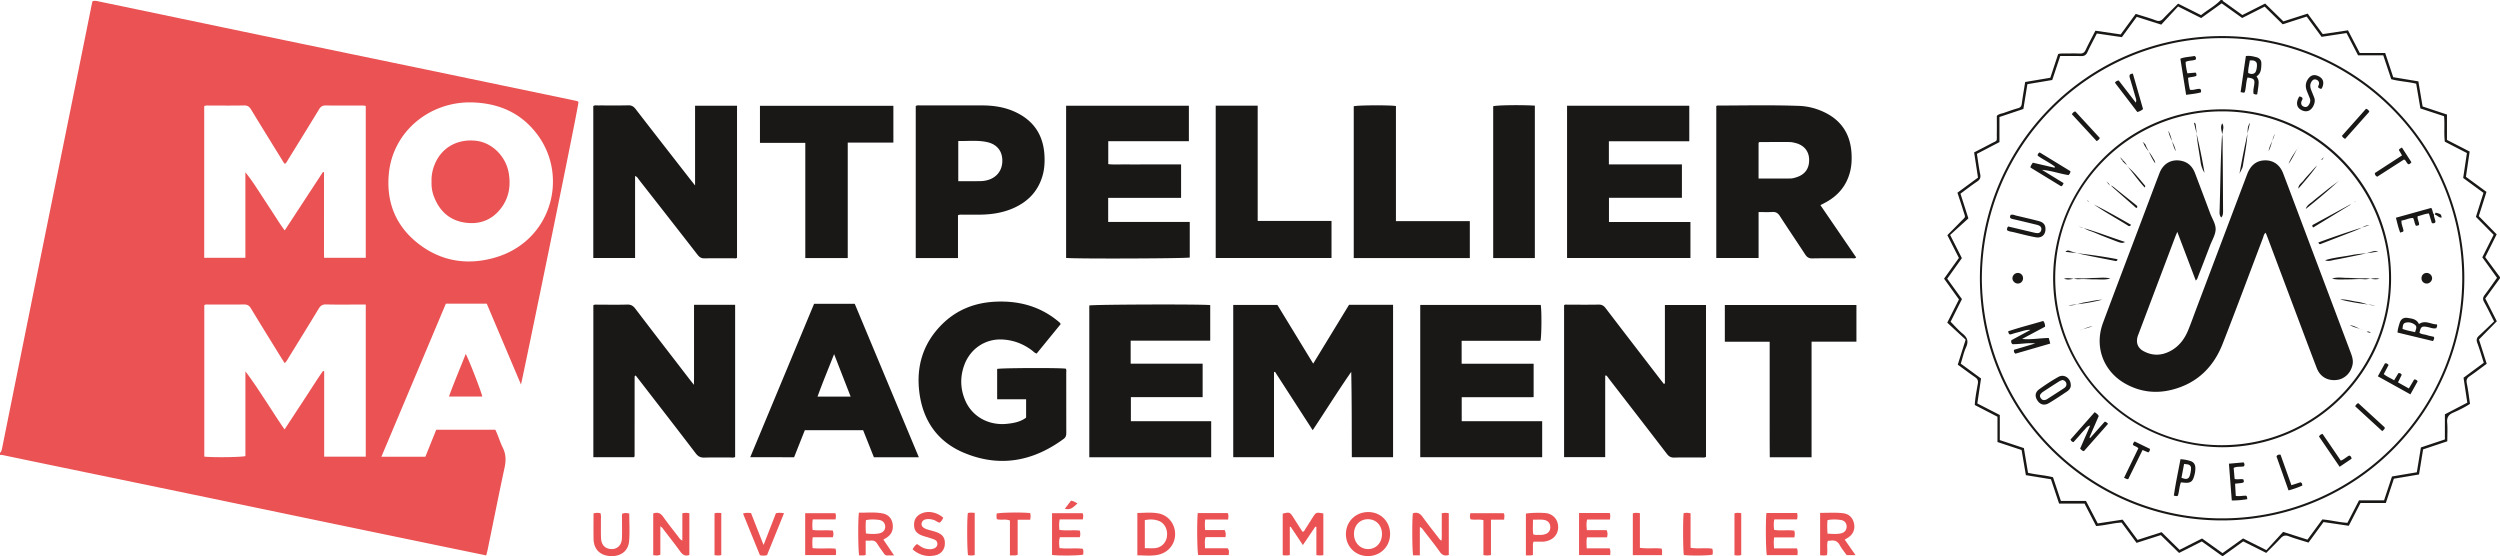
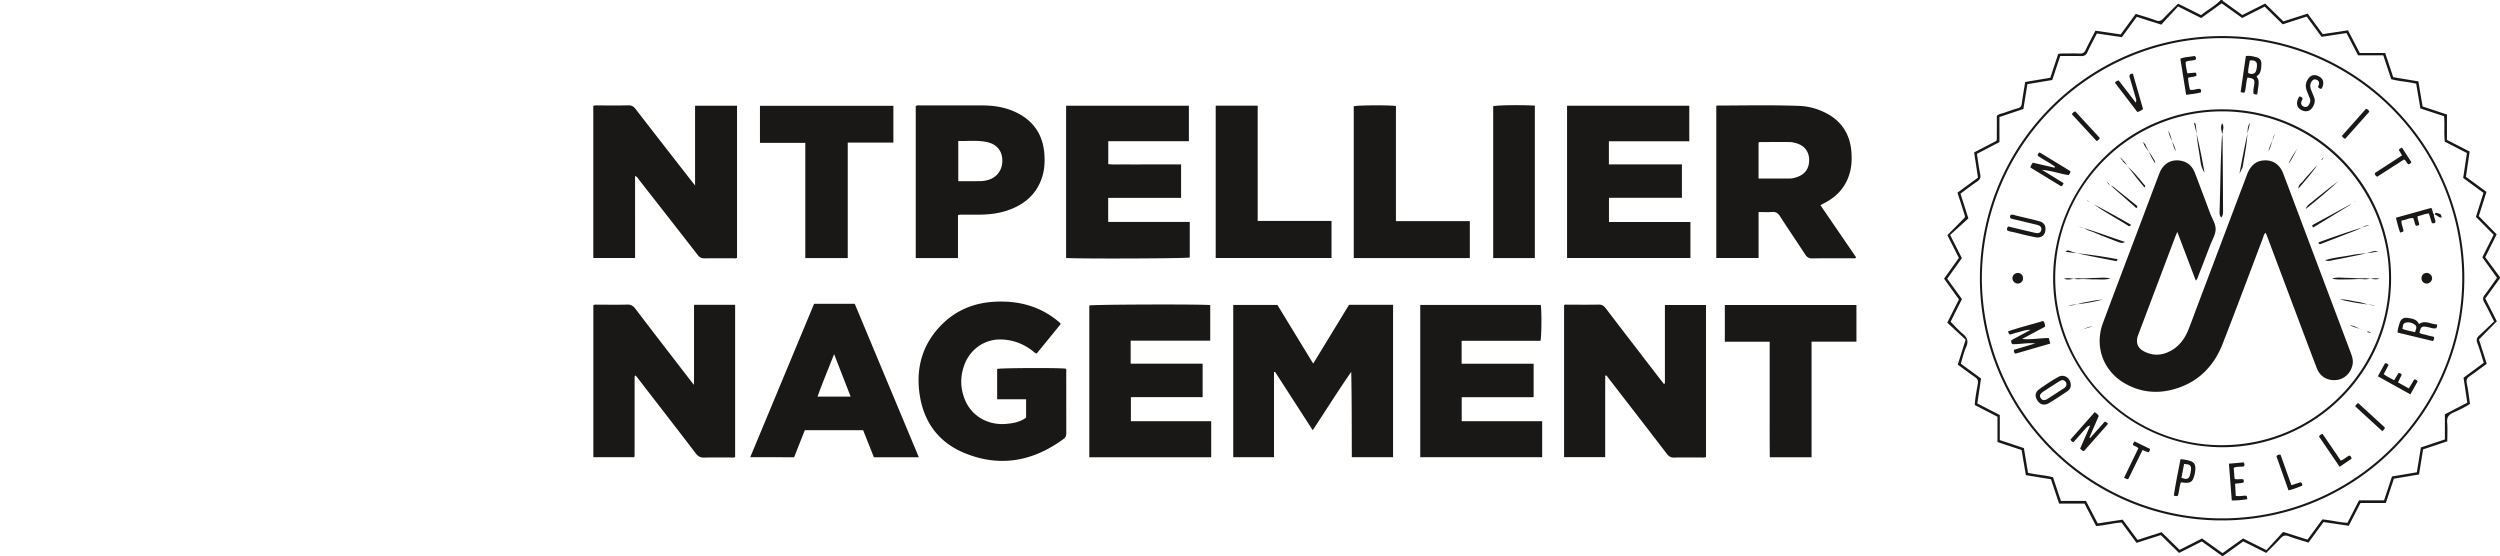
<svg xmlns="http://www.w3.org/2000/svg" width="1078.578" height="240" viewBox="0 0 1078.578 240">
-   <path d="M208.063 171.068c-.273-1.735-5.571-15.458-7.127-18.38-2.476 6.315-5.016 12.23-7.24 18.38h14.367zm174.631 60.777c2.045-1.39 2.764-3.387 2.422-5.745-.352-2.43-1.833-4.07-4.196-4.56-3.432-.714-6.921-.285-10.339-.357-.473 2.767-.376 16.753.108 18.44.853-.07 1.748.164 2.799-.22v-6.16c.946 0 1.557.063 2.15-.013 1.372-.176 2.257.36 2.96 1.553.807 1.37 1.828 2.612 2.705 3.943.416.632.896.966 1.676.917.801-.05 1.609-.011 2.763-.011l-4.615-6.823c.677-.414 1.135-.67 1.567-.964zm-9.09-1.692c-.17-2.03-.178-3.832-.008-5.757 1.919-.39 3.804-.322 5.654-.083 1.672.216 2.662 1.461 2.658 2.934-.005 1.468-.973 2.58-2.696 2.897-1.791.329-3.6.268-5.609.01zm30.826-.417c-1.118-.458-2.316-.72-3.48-1.062-.801-.236-1.61-.447-2.326-.903-.691-.441-1.13-1.04-1.009-1.89.13-.911.672-1.534 1.561-1.763 1.288-.332 2.547-.164 3.807.255.86.287 1.51 1.032 2.508 1.11.627-.633 1.183-1.308 1.44-2.143-2.622-2.322-6.337-3.08-9.202-1.881-2.064.863-3.301 2.367-3.36 4.698-.06 2.387.802 3.78 3.122 4.765.971.413 2.02.643 3.03.97.864.28 1.74.533 2.577.881.828.345 1.36.97 1.313 1.938-.05 1.059-.716 1.674-1.63 1.975-1.26.414-2.528.278-3.805-.092-1.274-.369-2.256-1.226-3.383-1.883-.756.592-1.34 1.256-1.855 2.309 2.972 2.552 6.234 3.367 9.874 2.545 2.347-.53 3.87-2.39 4.017-4.66.17-2.61-.743-4.162-3.2-5.169zm13.139-8.369c-.431 2.525-.352 16.517.099 18.187.943.08 1.9.223 2.853-.12v-18.162c-1.085-.072-2.03-.231-2.952.095zm-149.057.203c-.281.71-.145 1.477-.15 2.223-.02 2.813.07 5.63-.035 8.439-.117 3.18-2.299 5.028-5.22 4.595-2.296-.34-3.689-1.956-3.803-4.68-.105-2.504-.017-5.017-.054-7.525-.016-1.045.175-2.113-.203-3.231-.92-.143-1.799-.255-2.975.13 0 3.743-.06 7.383.015 11.02.09 4.387 2.721 7.06 7.087 7.36 4.473.306 7.854-2.057 8.236-6.356.354-3.978.075-8.012.075-11.992-1.528-.29-1.528-.29-2.973.017zm25.876-.116v11.77c-1.018-.462-1.355-1.157-1.79-1.723-2.178-2.83-4.413-5.62-6.471-8.536-1.135-1.608-2.41-2.134-4.301-1.43v17.97c1.074.137 2.017.32 3.07-.207v-12.235c.9.52 1.24 1.21 1.679 1.78 2.322 3.006 4.676 5.99 6.897 9.07 1.002 1.39 2.064 2.177 3.941 1.524V221.44c-1.04-.25-1.92-.237-3.025.015zM186.821 30.636c-24.528-5.097-49.062-10.163-73.588-15.27C89.673 10.46 66.12 5.518 42.563.603c-.867-.181-1.762-.4-2.668-.058-.09.377-.17.664-.228.955-2.3 11.39-4.593 22.781-6.898 34.17-5.274 26.052-10.562 52.101-15.828 78.155-5.355 26.5-10.692 53.005-16.028 79.509-.152.755-.285 1.495-.913 2.024v.913c.693-.072 1.352.098 2.025.24 8.322 1.743 16.646 3.474 24.972 5.198 18.734 3.877 37.472 7.738 56.203 11.626 17.914 3.718 35.82 7.47 53.733 11.194 18.136 3.77 36.274 7.528 54.412 11.287 6.09 1.262 12.182 2.511 18.42 3.797.222-.869.457-1.658.622-2.461 2.428-11.829 4.774-23.675 7.316-35.479.653-3.032.59-5.762-.803-8.566-1.24-2.495-1.96-5.232-3.21-7.708h-25.484l-4.686 11.656h-18.98l27.816-66.035h17.645c4.875 11.509 9.74 22.995 14.77 34.866.83-3.193 24.973-120.417 24.803-121.91-.39-.39-.926-.456-1.44-.563-20.437-4.262-40.873-8.529-61.313-12.777zM157.8 197.024H139.86v-36.82l-.489-.192c-2.823 4.043-5.429 8.237-8.14 12.357-2.749 4.18-5.487 8.368-8.465 12.91-3.004-4.335-5.642-8.542-8.363-12.691-2.728-4.161-5.447-8.329-8.528-12.369v36.549c-1.756.506-13.847.65-17.736.238v-65.308c.6-.503 1.313-.298 1.97-.3 5.02-.019 10.039.046 15.056-.046 1.473-.027 2.32.414 3.094 1.699 4.198 6.965 8.499 13.867 12.768 20.79.552.896 1.123 1.78 1.773 2.808.864-.68 1.214-1.52 1.667-2.254 4.353-7.05 8.71-14.096 13.002-21.181.78-1.287 1.604-1.915 3.225-1.873 4.939.128 9.884.046 14.827.046h2.278v65.637zm.003-85.812H139.83c-.086-3.028-.03-6.116-.04-9.2-.01-3.118-.002-6.236-.002-9.354V74.32l-.46-.116-16.492 25.206c-2.152-2.85-3.833-5.695-5.648-8.443-1.843-2.792-3.661-5.599-5.49-8.4-1.811-2.775-3.622-5.552-5.836-8.221v36.889H88.104V45.822c.745-.439 1.443-.285 2.107-.287 5.02-.014 10.04.058 15.057-.047 1.517-.031 2.31.52 3.067 1.77 4.411 7.28 8.907 14.51 13.376 21.757.354.575.638 1.207 1.253 1.699.735-.633 1.1-1.47 1.565-2.22 4.398-7.112 8.811-14.215 13.14-21.368.722-1.192 1.511-1.648 2.894-1.628 5.094.075 10.19.026 15.285.034.6.001 1.214-.09 1.955.23v65.45zm55.247.064c-11.554 3.185-22.563 1.46-32.199-5.872-10.041-7.64-14.305-18.09-13.08-30.6 1.777-18.146 17.601-30.916 35.48-30.632 11.768.223 21.67 4.474 28.744 14.089 13.486 18.33 5.727 46.215-18.945 53.015zm95.218 110.209v18.008c1.022.196 1.955.224 2.917-.016V221.33c-1.027-.033-1.91-.212-2.917.155zm42.31 15c-.126-1.677-.175-3.083.045-4.688h8.67c.377-1.019.328-1.825.031-2.867-2.95-.362-5.831.117-8.745-.298-.127-1.541-.196-2.937.082-4.558h9.826c.135-1.048.297-1.858-.122-2.664h-12.987v18.06h13.221c.094-.983.265-1.808-.194-2.781-3.212-.232-6.532.13-9.826-.204zm-15.818-15.06l-5.337 13.71-5.403-13.775c-1.226-.11-2.197-.237-3.464.209l7.298 17.96c1.117.232 2.01.26 3.068-.03l7.32-18.058c-1.316-.254-2.35-.256-3.482-.015zm122.371 15.027c-.206-1.57-.347-3.033.139-4.684h8.582c.292-1.012.273-1.827.022-2.846-2.972-.36-5.854.146-8.815-.31-.103-1.505-.216-2.9.134-4.532h9.983c.161-1.053.313-1.858-.117-2.662h-13.177v18.007c3.068.4 11.856.29 13.44-.152.047-.81.255-1.636-.206-2.52-3.262-.394-6.6.137-9.985-.3zm272.229-.129v-14.855c-1.158-.283-2.09-.302-2.988-.035-.355 2.905-.272 16.308.091 18.022 3.074.366 10.79.262 12.406-.17.07-.82.218-1.645-.152-2.56-3.004-.486-6.117.162-9.357-.402zm-12.523.352c-3.065-.344-6.092.143-9.34-.329v-14.958c-1.173-.137-2.064-.26-3.047.122v17.979h12.6c-.045-1.018.183-1.901-.213-2.814zm-32.281-.112c-.042-1.713-.204-3.119.11-4.74h8.67c.24-1.114.34-1.989-.207-3.1h-8.502c-.163-1.664-.299-3.061.113-4.577h9.823c.153-1.13.276-1.947-.072-2.819h-13.24v18.152h13.419c.102-.978.25-1.805-.223-2.916h-9.891zm80.822.031c-.101-1.711-.206-3.115.05-4.74h8.72c.216-1.103.283-1.974-.072-2.92-2.877-.4-5.765.156-8.657-.328-.194-1.515-.25-2.906.07-4.513h9.809c.264-1.046.287-1.86.001-2.779h-13.223c-.4 4.68-.245 16.594.2 18.181h13.216c.049-.96.21-1.782-.208-2.9h-9.906zm-17.074-15.105v18.052c1.108.07 2.068.304 2.918-.147v-17.967c-1.04-.216-1.922-.282-2.918.062zm47.562 11.311c.625-.365 1.017-.58 1.394-.817 2.114-1.337 3.08-3.443 2.683-5.827-.424-2.537-2.038-4.355-4.603-4.704-3.306-.449-6.64-.142-10.09-.197v18.298c1.041.07 1.98.18 2.933-.062.463-2.101-.197-4.175.409-6.168.467-.03.847-.032 1.22-.083 1.745-.24 3.004.272 3.91 1.934.862 1.58 2.043 2.986 2.991 4.337h3.827l-4.674-6.71zm-7.42-2.58c-.133-2.115-.166-3.915.007-5.826 1.918-.387 3.801-.323 5.647-.076 1.715.23 2.616 1.407 2.593 2.944-.022 1.498-.965 2.58-2.672 2.896-1.792.332-3.593.18-5.575.062zm-358.44-8.655c-.089.794-.134 1.602.063 2.418 1.834.54 3.706-.203 5.649.594v15.05c1.207-.06 2.17.162 3.335-.26v-15.14h5.418c.142-1.185.285-2.05-.069-2.87-3.574-.394-12.726-.263-14.396.208zm237.77-.052c-1.465-.404-7.788-.341-9.46.097v18.018c.757 0 1.357.014 1.956-.006.287-.01.573-.083 1.081-.161 0-.94-.023-1.836.006-2.73.031-.96-.158-1.948.237-3.032 1.186 0 2.316-.026 3.444.007 1.243.037 2.42-.22 3.547-.71 2.438-1.058 3.813-3.367 3.628-6.035-.187-2.709-1.833-4.728-4.44-5.448zm-2.061 9.172a8.24 8.24 0 0 1-1.586.088c-.821-.028-1.663.156-2.631-.242-.296-1.95-.097-3.967-.126-6.316 1.614 0 2.973-.104 4.309.024 2.066.199 3.157 1.382 3.161 3.188.004 1.795-1.064 2.924-3.127 3.258zm-145.853 5.857c.05-1.675-.283-3.146.28-4.803h8.584c.16-1.597.16-1.597-.346-3.052h-8.467c-.107-1.61-.182-2.954.058-4.53h9.868c.106-1.1.333-1.962-.189-2.79h-12.907c-.412 4.323-.254 16.536.197 18.106h13.15c.087-1.04.365-1.936-.449-2.93h-9.779zm-20.043-15.032c-2.97-.56-6.002-.249-9.131-.19V239.6c3-.021 5.951.366 8.849-.232 4.551-.94 7.503-4.637 7.445-9.054-.057-4.316-2.934-8.006-7.163-8.805zm3.615 10.094c-.41 2.664-2.48 4.666-5.194 4.882-1.348.108-2.712.019-4.328.019V224.41c2.02-.427 4.03-.417 5.966.3 2.617.971 4.03 3.81 3.556 6.894zm62.81-8.2c-1.06 1.668-2.105 3.345-3.187 4.998-.26.398-.364 1.02-1.138 1.006-1.292-2.024-2.605-4.065-3.904-6.116-1.49-2.354-1.705-2.438-4.614-1.68v17.899c1.043.163 1.925.18 3.058-.05v-12.145l.374-.064 5.27 7.909 5.381-7.958.438.138v12.152c1.128.19 2.012.182 3.006.021v-17.98c-3.138-.568-3.137-.568-4.685 1.87zm55.773-1.961c0 2.023.018 3.978-.005 5.934-.022 1.902.103 3.818-.091 5.884-.44-.275-.6-.326-.685-.436-2.502-3.249-5.074-6.447-7.458-9.78-1.132-1.585-2.372-2.205-4.208-1.583-.415 2.312-.34 16.438.107 18.119h2.881v-12.244c1.007.453 1.337 1.158 1.781 1.735 2.32 3.006 4.704 5.967 6.89 9.067 1.067 1.511 2.24 1.763 3.823 1.298v-17.986c-1.043-.273-1.919-.237-3.035-.008zm12.373-.031c-.265.956-.315 1.754.038 2.62 1.765.403 3.607-.111 5.56.365v15.075c1.156.22 2.092.231 3.254-.019v-15.262h5.675c.077-1.126.333-1.99-.19-2.78H634.39zm-43.993-.492c-5.516-.044-9.732 4.093-9.727 9.545.005 5.296 4.034 9.374 9.335 9.448 5.493.076 9.727-4.084 9.72-9.553-.005-5.329-4.027-9.398-9.328-9.44zm-.203 15.969c-3.471-.02-6.09-2.883-6.048-6.612.041-3.674 2.565-6.289 6.055-6.274 3.482.015 5.99 2.643 6.029 6.316.04 3.802-2.522 6.59-6.036 6.57zm-125.347-19.66c-.958-.636-1.775-1.044-2.767-1.227l-2.677 3.498c2.678.724 3.855-.949 5.444-2.27zM205.205 60.715c-8.254-.845-15.062 3.232-17.87 10.734-.833 2.225-1.244 4.535-1.149 6.972a15.943 15.943 0 0 0 1.049 6.43c2.425 6.327 6.872 10.342 13.69 11.234 6.2.81 11.423-1.252 15.244-6.265 3.36-4.41 4.221-9.476 3.364-14.898-1.18-7.454-7.236-13.48-14.328-14.207z" fill="#ea5254" />
  <path d="M1078.578 119.588l-6.375-8.626 4.942-9.862-7.728-7.856 3.33-10.453-8.865-6.511 1.607-10.889-9.788-5.023V49.414l-10.514-3.482-1.828-10.828-10.847-1.804-3.465-10.433h-10.97l-5.081-9.793-10.897 1.635-6.5-8.838-10.475 3.354-7.87-7.698-9.818 4.957c-2.796-2.009-5.45-3.912-8.098-5.823-.21-.152-.571-.264-.348-.661h-.913c-2.48 2.646-5.721 4.267-8.463 6.531l-9.915-4.96c-2.226 2.229-4.36 4.282-6.39 6.433-.946 1-1.775 1.314-3.166.793-2.826-1.058-5.747-1.866-8.722-2.807l-6.486 8.856-10.905-1.6c-1.465 2.86-2.912 5.528-4.2 8.271-.57 1.216-1.3 1.656-2.625 1.588-2.124-.108-4.258-.034-6.387-.026-.971.004-1.955-.074-2.866.251l-3.373 10.22-10.854 1.824c-.52 3.273-1.053 6.34-1.474 9.421-.144 1.05-.537 1.586-1.592 1.882-2.043.572-4.045 1.296-6.05 1.995-1.05.366-2.239.433-3.115 1.325 0 2.518.03 5.028-.007 7.536-.058 3.892.584 2.779-2.784 4.578-2.324 1.242-4.676 2.43-7 3.635l1.669 10.88-8.866 6.51c.866 2.659 1.727 5.162 2.495 7.694 1.018 3.357 1.274 2.373-1.149 4.86-1.896 1.945-3.816 3.869-5.695 5.77 1.723 3.401 3.33 6.573 4.974 9.822l-6.395 8.942 6.42 8.956-5.043 10.026 7.931 7.338-3.401 10.777c2.569 1.87 4.99 3.691 7.48 5.415 1.059.732 1.408 1.446 1.178 2.814-.512 3.04-1.166 6.079-1.307 9.184l9.785 5.057v10.914l10.408 3.444 1.842 10.845 10.823 1.772 3.513 10.505h10.975l4.996 9.665c3.745-.226 7.343-1.305 10.995-1.49l6.458 8.765 10.459-3.35 7.878 7.693 9.82-4.951 8.93 6.397 8.933-6.425 9.924 4.963c2.138-2.163 4.22-4.163 6.17-6.284 1.047-1.14 1.985-1.503 3.536-.91 2.746 1.05 5.599 1.822 8.524 2.748l6.479-8.86 10.9 1.608 5.052-9.828h10.941l3.472-10.482 10.84-1.825 1.765-10.829c3.477-1.16 6.91-2.307 10.442-3.487 0-2.782.171-5.451-.052-8.087-.19-2.25.614-3.41 2.651-4.295 2.474-1.075 4.92-2.288 7.199-3.77-.46-3.049-.785-5.998-1.39-8.89-.3-1.434.062-2.211 1.21-3.003 2.489-1.716 4.886-3.563 7.381-5.401l-3.341-10.481 7.704-7.857-4.984-9.817 6.346-8.743v-.457zm-6.59 7.624c-.809 1.05-.939 1.878-.286 3.06 1.463 2.651 2.78 5.382 4.32 8.398-2.142 2.038-4.253 4.114-6.445 6.102-1.024.929-1.323 1.787-.803 3.169 1.038 2.757 1.846 5.6 2.8 8.566l-8.728 6.458 1.62 10.752-9.667 5.035v10.835l-10.343 3.446-1.765 10.725-10.715 1.806-3.42 10.308h-10.81l-4.99 9.69c-3.626-.207-7.16-1.167-10.834-1.47-2.131 2.902-4.237 5.77-6.403 8.717l-10.512-3.343-7.207 7.877-10.073-5.048-8.862 6.342-8.83-6.32-9.707 4.908-7.755-7.627-10.355 3.327-6.457-8.739-10.735 1.635-5.07-9.705H889.13l-3.4-10.214c-3.427-.895-7.084-1.057-10.775-1.924l-1.792-10.652-10.385-3.453v-10.822l-9.697-4.987 1.602-10.77-8.744-6.401c.748-2.39 1.269-4.857 2.288-7.097 1.14-2.508.578-4.163-1.468-5.835-1.864-1.524-3.452-3.387-5.21-5.15l4.891-9.766-6.348-8.798 6.321-8.876-5.07-10.002 7.879-7.145-3.417-10.664c2.401-1.765 4.727-3.587 7.174-5.228 1.254-.842 1.645-1.697 1.334-3.201-.583-2.822-.932-5.692-1.412-8.756l9.722-5.066V50.484l10.328-3.468 1.734-10.699L885.4 34.52l3.444-10.35c2.987 0 5.947-.062 8.903.027 1.385.042 2.219-.345 2.828-1.672 1.231-2.683 2.65-5.28 4.074-8.076l10.795 1.578 6.417-8.758 10.56 3.362 7.274-7.842 9.966 5.004 8.847-6.348 8.837 6.319 9.711-4.908 7.756 7.626 10.366-3.326 6.431 8.744 10.76-1.641 4.99 9.628h10.86l3.43 10.283c3.4.942 7.073 1.045 10.764 1.944l1.82 10.67 10.205 3.35c.36 3.627-.117 7.268.335 10.982l9.528 4.915-1.609 10.747 8.756 6.423-3.268 10.356 7.647 7.734-4.886 9.735 6.351 8.827c-1.759 2.459-3.46 4.964-5.304 7.359zM574.46 95.317h-31.854V45.578h-18.11v65.72h49.964V95.318zm-161.157-2.461c.82-.357 1.51-.239 2.178-.242 2.66-.013 5.322.045 7.981-.017 4.979-.117 9.82-.943 14.369-3.08 6.115-2.872 10.252-7.455 12.044-14.04.768-2.818.895-5.7.727-8.593-.506-8.675-4.682-14.885-12.572-18.563-4.567-2.13-9.421-2.837-14.407-2.842-8.818-.009-17.635-.006-26.453.006-.668 0-1.368-.17-2.089.262v65.58h18.222V92.857zm.123-32.034c4.265.106 8.447-.427 12.556.51 4.407 1.005 6.696 4.206 6.434 8.644-.261 4.427-3.353 7.512-8.11 8.072-.678.08-1.366.108-2.049.11-2.878.013-5.757.006-8.83.006V60.822zm-65.996 50.506h18.313v-49.8h19.688V45.64H327.87v15.986h19.561v49.702zm283.2 60.033h10.359c3.5 0 6.999.003 10.498 0 3.384-.005 6.77.018 10.171-.017v-14.42h-31.061v-9.884h33.998c.51-1.738.576-13.237.123-15.487h-51.986v65.691h52.61v-15.538h-34.713v-10.345zM496.4 181.723c-2.852-.002-5.703-.007-8.502-.01V171.33h30.959v-14.443h-31.053v-9.922h34.324v-15.34c-4.178-.444-50.571-.277-52.173.169v65.49h52.589v-15.56h-17.472l-8.672-.001zM299.427 140.13v8.443c0 2.89.007 5.781-.002 8.672-.008 2.753.04 5.51-.046 8.778-.84-1.062-1.312-1.646-1.77-2.241-7.84-10.182-15.701-20.348-23.484-30.573-.968-1.272-1.906-1.86-3.549-1.808-4.103.13-8.214.032-12.321.052-.74.004-1.508-.182-2.266.207v65.597h17.575c.093-.19.139-.25.153-.318.031-.148.065-.3.065-.449.005-10.877.007-21.755.01-32.632 0-.38-.001-.761.008-1.141.004-.151.021-.305.058-.45.013-.055.096-.098.155-.133.063-.037.135-.06.26-.112.503.645 1.02 1.3 1.53 1.961 8.135 10.53 16.3 21.04 24.368 31.621 1.051 1.38 2.115 1.874 3.8 1.817 3.647-.123 7.301-.026 10.953-.047.743-.005 1.519.185 2.235-.21v-65.66h-17.732v8.626zm267.127 16.746l-15.443-25.324h-19.055v65.711h17.587v-36.692l.438-.16 16.265 25.196c5.669-8.552 10.927-16.984 16.621-25.174.254 12.355.202 24.616.253 36.806h17.795v-65.747h-18.986c-5.07 8.319-10.17 16.681-15.475 25.384zM351.22 131.075l-27.55 66.19H342.6l4.63-11.67h25.147l4.646 11.68h19.39l-27.649-66.2H351.22zm1.481 40.044c2.198-6.082 4.655-11.95 7.156-18.332L367 171.119H352.7zm160.597-60.017V95.737h-35.196V85.372h31.456V70.938h-15.85c-2.584 0-5.17.027-7.755-.008-2.618-.036-5.25.164-7.813-.119v-9.897h34.782V45.608h-52.97v65.676c4.756.436 51.787.243 53.346-.182zm-53.459 47.96c-2.794-.436-28.137-.32-29.637.113v13.083h12.489v7.925c-2.454 1.84-5.35 2.375-8.318 2.676-7.798.792-14.863-3.083-17.873-9.932-2.204-5.015-2.366-10.203-.512-15.336 2.59-7.173 9.119-11.454 16.331-11.123 4.805.221 9.028 1.816 12.846 4.66.643.478 1.183 1.144 2.074 1.413l10.39-12.734c-.23-.321-.329-.53-.488-.669a35.074 35.074 0 0 0-1.583-1.303c-7.836-6.065-16.851-8.194-26.55-7.653-8.635.481-16.311 3.526-22.521 9.675-8.11 8.03-11.224 17.879-9.888 29.11 1.462 12.295 7.738 21.503 19.14 26.32 15.37 6.496 29.845 3.866 43.169-5.946 1.024-.754 1.129-1.642 1.126-2.747-.024-8.591-.009-17.182-.022-25.773-.001-.588.166-1.21-.173-1.76zM299.875 80.008c-.84-1.06-1.353-1.698-1.856-2.344-7.938-10.195-15.891-20.378-23.785-30.606-.873-1.13-1.729-1.655-3.207-1.617-4.331.111-8.667.03-13 .048-.666.003-1.368-.181-2.065.27v65.556h18.031V75.92c.99.368 1.286 1.112 1.732 1.683 8.434 10.771 16.866 21.544 25.253 32.352.819 1.054 1.647 1.542 3.016 1.511 4.104-.09 8.21-.023 12.316-.043.576-.003 1.218.214 1.667-.231V45.63h-18.102v34.377zM729.31 95.789h-35.153V85.35h31.473V70.935h-31.508V60.96h34.69V45.629h-52.735v65.67h53.233v-15.51zm-11.016 69.62l-.44.228c-.555-.705-1.116-1.406-1.663-2.117-7.831-10.184-15.673-20.36-23.47-30.57-.803-1.052-1.614-1.57-2.999-1.54-4.409.092-8.82.025-13.23.044-.58.002-1.217-.205-1.697.227v65.533h17.738c0-11.789 0-23.414.005-35.04 0-.05.07-.113.123-.15.249-.175.116.223.212-.081.611.37.92 1.003 1.332 1.536 8.324 10.764 16.656 21.521 24.932 32.322.872 1.14 1.741 1.657 3.212 1.614 3.799-.11 7.603-.025 11.405-.047.738-.004 1.513.195 2.267-.262v-65.522h-17.727v33.825zm25.854-17.964h19.346v33.326c0 2.814-.005 5.627.002 8.44.007 2.703.028 5.406.043 8.052h18.03v-49.871h19.354v-15.804h-56.775v15.857zm14.559-55.962c2.087 0 3.98.092 5.859-.029 1.537-.099 2.465.41 3.32 1.742 3.572 5.561 7.306 11.017 10.911 16.556.774 1.19 1.56 1.758 3.085 1.727 5.7-.115 11.403-.038 17.105-.059.56-.002 1.187.22 1.837-.339l-15.437-22.579c.958-.501 1.696-.871 2.418-1.269 5.171-2.846 8.703-7.01 10.276-12.759.752-2.748.887-5.549.72-8.365-.499-8.327-4.458-14.34-12.077-17.86-3.35-1.548-6.905-2.44-10.561-2.57-11.777-.419-23.562-.174-35.343-.136-.119 0-.237.147-.363.23v65.53h18.25v-19.82zm-.006-29.873c.159-.132.273-.31.388-.31 4.321-.024 8.643-.058 12.964-.022.897.008 1.81.22 2.686.449 3.574.937 5.655 3.472 5.777 6.964.135 3.875-1.688 6.545-5.352 7.744-.858.28-1.766.56-2.655.57-4.533.058-9.067.027-13.808.027V61.61zM634.127 95.417h-31.875V45.741c-2.827-.46-16.667-.355-18.204.098v65.493h50.08V95.417zm28.053-49.844c-6.214-.363-16.342-.205-17.97.254v65.522h17.97V45.573zM957.486 15.57c-56.88.601-103.232 46.969-103.295 104.54.05 57.606 46.94 104.517 104.563 104.42 59.099-.1 105.078-48.705 104.426-105.688-.643-56.26-46.804-103.894-105.694-103.272zm1.352 208.07c-56.19.12-103.36-45.121-103.81-103.452.272-57.993 46.803-103.09 102.368-103.734 58.017-.673 104.318 46.238 104.89 102.522.578 56.736-45.286 104.54-103.448 104.664zm72.752-103.502c.06-39.43-31.63-73.01-72.921-72.97-42.122.04-72.726 34.512-72.883 72.557-.16 38.996 31.341 73.079 72.928 73.227 40.112.004 72.815-32.666 72.876-72.814zm-72.83 71.924c-39.592.168-71.958-32.21-72.071-71.896-.062-39.121 31.348-71.664 71.134-72.113 40.833-.461 72.26 32.525 72.877 70.833.63 39-30.668 73-71.94 73.176zm-74.86-46.242c-3.983.053-7.68.813-11.51.407l9.91-5.276c.044-.991-.227-1.737-.774-2.484-5.076 1.505-10.183 2.795-15.156 4.468.223.91.37 1.539 1.237 1.297.804-.223 1.589-.521 2.4-.708 1.971-.453 3.844-1.318 6.021-1.21l-8.256 4.462c-.175.761-.077 1.317.505 1.709 3.264.066 6.475-.708 9.802-.316l-9.172 2.746c-.115.73-.008 1.205.613 1.671l15.03-4.36-.65-2.406zm6.38-66.831l-9.294-5.7c3.992.275 7.681 1.718 11.48 2.241.402-.56.85-.9.749-1.692-4.36-2.663-8.812-5.381-13.229-8.08-.562.333-.897.688-.854 1.39 2.347 1.735 5.11 2.961 7.454 4.787l-.184.421-9.386-2.172c-.43.75-.952 1.22-1.013 2.1l13.245 8.09c.587-.236.774-.644 1.033-1.385zm11.497 109.97l-.33-.228 4.01-9.233c-.38-.756-.965-1.112-1.742-1.683l-10.434 11.813c.287.623.634.981 1.285 1.132.735-.818 1.497-1.661 2.251-2.51.808-.91 1.577-1.855 2.421-2.728.718-.742 1.245-1.742 2.534-1.9l-4.352 9.945c.574.415.837 1.03 1.68 1.03l10.4-11.768c-.52-.373-.7-.83-1.484-.882l-6.24 7.011zm141.833-49.146c-1.025-2.222-3.027-2.35-4.874-2.65-1.751-.285-2.931.479-3.463 2.211-.393 1.278-.817 2.573-.906 4.099l15.307 3.68c.399-.725.668-1.187.367-1.844-.963-.227-2.014-.395-3.007-.732-1.061-.36-2.267-.278-3.2-1.012.554-2.645 1.027-2.975 3.501-2.477 1.237.25 2.436.828 3.738.504.222-.522.596-.951.247-1.655-2.493.045-4.949-2.026-7.71-.124zm-1.666 3.503c-1.874-.468-3.644-.723-5.433-1.42.166-1.093.063-2.333 1.308-2.668 1.427-.384 2.914-.012 4.059.893 1.139.901.331 2.031.066 3.195zM968.432 39.813c.677-2.06.498-4.313 1.223-6.374 2.96.438 3.272.86 2.788 3.712-.189 1.113-.42 2.223-.162 3.337.55.206 1.036.412 1.562.176.861-5.783.861-5.783-.302-7.727 2.02-1.26 2.024-3.38 2.084-5.412.044-1.508-.717-2.474-2.146-2.846-1.438-.372-2.906-.735-4.54-.498l-2.27 15.55c.616.124.978.218 1.346.26.123.013.26-.108.417-.178zm2.188-13.709c1.17-.111 2.231-.12 2.898.91.481.742.04 3.74-.608 4.325-.911.822-1.91.64-2.957.154-.098-1.86.45-3.583.667-5.389zm-82.55 136.494c-2.839 1.572-5.554 3.39-8.203 5.27-1.892 1.343-2.068 3.101-.831 4.963 1.176 1.772 2.959 2.259 4.942 1.082 2.665-1.58 5.243-3.312 7.82-5.035.978-.652 1.624-1.587 1.607-2.569.049-3.132-2.824-5.1-5.335-3.71zm3.235 4.05a2.573 2.573 0 0 1-.786.804c-2.414 1.582-4.845 3.137-7.265 4.709-.394.256-.81.407-1.275.438-.785.054-1.265-.358-1.634-1.005-.348-.609-.309-1.175.128-1.686.292-.341.63-.665 1.004-.91 2.286-1.5 4.58-2.987 6.89-4.45.442-.278.963-.429 1.318-.583 1.413.016 2.28 1.568 1.62 2.682zm-13.073-64.281c2.707.491 4.411-1.214 4.238-3.906-.1-1.554-.944-2.574-2.865-3.079-3.22-.846-6.47-1.579-9.71-2.349-.789-.187-1.55-.634-2.424-.313-.527.955-.358 1.507.793 1.766 3.248.733 6.482 1.528 9.718 2.31.587.142 1.198.264 1.733.528.733.361 1.143.99.963 1.86-.2.964-.858 1.445-1.793 1.393-.748-.042-1.49-.256-2.227-.429-3.446-.812-6.89-1.636-10.261-2.438-.467.57-.607 1.05-.454 1.62.83.59 1.842.611 2.782.839 3.162.766 6.31 1.617 9.507 2.198zm46.349-55.301l-4.39-15.292c-1.611.071-1.592.893-1.295 1.896.82 2.76 1.634 5.523 2.43 8.29.181.634.516 1.262.135 2.325l-7.402-9.59c-.666.176-1.232.326-1.592 1.004l9.64 12.624c.933-.227 1.657-.583 2.474-1.257zm68.735.608c1.926.812 3.671.112 4.71-1.92.606-1.187.88-2.428.369-3.73-.415-1.058-.85-2.108-1.27-3.163-.5-1.259-.612-2.498.184-3.697.466-.701 1.087-1.11 1.926-.829.872.293 1.364.894 1.264 1.903-.051.516-.575.925-.27 1.613.251.13.573.319.916.456.117.047.286-.036.517-.074.156-.375.375-.777.492-1.206.54-1.979-.156-3.39-2.055-4.234-1.765-.784-3.18-.369-4.34 1.289-1.146 1.636-1.215 3.381-.494 5.197.42 1.056.855 2.106 1.267 3.164.432 1.11.073 2.081-.578 2.983-.586.814-1.385.918-2.217.502-.753-.377-1.054-1.04-.897-1.905.108-.593.636-1.052.518-1.727-.333-.425-.778-.648-1.404-.65-.19.382-.427.773-.585 1.194-.848 2.26-.161 3.945 1.947 4.834zm-48.293 151.23a17.202 17.202 0 0 0-4.29-.791c-.983 5.27-2.106 10.393-2.869 15.749.745.025 1.206.403 1.763-.052.567-1.83.581-3.83 1.285-5.704.797.067 1.546.173 2.296.184 1.672.027 2.587-.527 3.144-2.065.515-1.42.835-2.905.793-4.436-.04-1.448-.734-2.45-2.122-2.886zm-.752 7.2c-.945.916-1.944.392-3.12.04l1.133-5.99c1.14.222 2.302-.018 2.881 1.172.377.775-.265 4.168-.894 4.778zm5.233-166.248c.25-.63.044-1.032-.197-1.46-1.49-.29-2.923.7-4.506.304a31.847 31.847 0 0 1-.804-5.135c1.228-.411 2.488-.31 3.572-.84.073-.494.113-.935-.326-1.403l-3.555.317c-.357-1.682-.73-3.284-.728-4.92 1.424-.757 3.045-.421 4.367-1.051.186-.658.102-1.13-.532-1.53-1.951.442-4.086.369-6.126 1.178l2.494 15.604c2.305-.345 4.402-.498 6.34-1.064zm19.518 174.008c-1.358-.065-2.847.37-4.437.073l-.3-5.25c1.082-.122 1.98-.208 2.874-.328 1.168-.158.995-.815.688-1.546-1.296-.32-2.514.229-3.756-.198l-.416-4.75c1.488-.757 3.077-.32 4.451-.693.368-.618.23-1.094-.154-1.683l-6.338.563 1.227 15.857c2.289.045 4.373-.183 6.71-.54-.178-.61.058-1.116-.549-1.505zm64.653-119.93c.578 2.31 1.042 4.348 1.865 6.467.494-.38 1.117-.162 1.403-.759-.14-1.466-1.01-2.806-.86-4.501 1.772-.185 3.293-1.14 5.006-1.083.616 1.127.557 2.346 1.263 3.402.432-.223 1.032.012 1.318-.558.035-1.235-.842-2.29-.616-3.601 1.632-.364 3.132-1.095 4.857-1.193l1.275 4.143c.663.138 1.175.183 1.54-.454-.006-1.09-.721-2.098-.656-3.25l.048-.005c-.706-.734-.479-1.865-1.211-2.847l-15.232 4.24zm7.866 69.802l-2.287 3.855-4.686-2.614 1.619-3.28c-.395-.582-.796-.842-1.445-.696l-1.84 3.063c-1.625-.976-3.18-1.591-4.47-2.657.724-1.373 1.418-2.69 2.09-3.968-.555-.48-.914-.89-1.61-.616l-3.038 5.525 14.051 7.794 3.143-5.66c-.433-.514-.8-.832-1.527-.746zM920.22 191.942c.648.586 1.653.68 2.328 1.47l-6.187 12.78c.736.111 1.05.643 1.837.5l6.17-12.547 2.443 1.043c.56-.395.744-.79.743-1.525l-6.622-3.216c-.374.474-.757.841-.712 1.495zm105.395-115.709l11.553-7.42c.992.462 1.06 1.596 1.875 2.048.518.013.836-.3 1.33-.852l-4.127-6.392c-.54.494-1.144.485-1.264 1.175.4.68.815 1.39 1.321 2.253l-11.735 7.62c.058.82.376 1.27 1.047 1.568zM1013.49 196.55c-1.212.621-2.17 1.65-3.588 2.17l-7.885-11.54c-.712.228-1.161.465-1.525 1.146l8.902 13.061 5.154-3.483c-.117-.718-.34-1.24-1.058-1.354zM992.5 208.063l-3.913 1.275-4.694-13.183c-.76-.049-1.333-.027-1.746.751l5.194 14.672a39.864 39.864 0 0 0 5.956-2.092c-.082-.577-.03-1.104-.797-1.423zm-86.584-148.54l-10.544-11.436c-.663.093-1.005.49-1.515 1.18l10.7 11.598c.74-.384 1.116-.736 1.36-1.343zm111.496 114.388c-.634.325-.967.718-1.32 1.371l11.692 10.73c.505-.548 1.13-.755 1.058-1.624l-11.43-10.477zm-6.531-114.593c.218.199.478.35.861.623l10.46-11.745c-.314-.698-.674-1.05-1.433-1.263l-10.407 11.69c.25.342.357.549.519.695zm-142.657 60.769c.026 1.219 1.13 2.27 2.362 2.246 1.278-.025 2.234-1.036 2.214-2.342-.02-1.303-1.016-2.268-2.306-2.236-1.247.03-2.295 1.108-2.27 2.332zm181.06.002c.035-1.212-1.023-2.302-2.266-2.334-1.291-.033-2.282.927-2.308 2.235-.025 1.31.924 2.317 2.208 2.344 1.226.026 2.332-1.023 2.367-2.245zm1.087-27.512a1.736 1.736 0 0 0-.206-.023c.084.024.152.03.206.023zm-.295-.03c.03 0 .059.005.089.007-.016-.004-.03-.006-.046-.012 0 0-.048.005-.043.006zm.839-.768c-.42.01-.16.744-.544.798 1.108.198 1.807 1.41 3.036 1.292-.27-1.514-.27-1.514-2.492-2.09zm-59.566-.225c-2.113-5.61-4.211-11.227-6.354-16.827-1.392-3.635-4.21-5.602-7.798-5.543-3.64.06-6.219 2.055-7.712 6.002-7.301 19.31-14.597 38.622-21.895 57.933-1.18 3.123-2.285 6.277-3.554 9.363-1.51 3.668-3.79 6.777-7.313 8.763-3.918 2.209-7.954 2.422-11.955.236-2.512-1.372-3.335-3.653-2.496-6.399.133-.435.314-.855.475-1.282 5.254-13.916 10.508-27.833 15.765-41.748.198-.525.429-1.038.837-2.02l7.977 21.016c.755-.658.855-1.373 1.094-1.986 1.713-4.382 3.397-8.776 5.076-13.172.866-2.268 2.286-4.52 2.393-6.829.111-2.398-1.501-4.7-2.369-7.04-2.137-5.763-4.319-11.51-6.495-17.26-1.1-2.905-3.067-4.875-6.201-5.428-4.149-.731-7.597 1.29-9.164 5.388-2.577 6.733-5.102 13.487-7.648 20.232-5.575 14.77-11.2 29.521-16.707 44.316-3.852 10.348.162 21.037 9.81 26.368 6.266 3.462 12.964 4.262 19.86 2.53 10.77-2.702 17.951-9.65 21.93-19.8 5.953-15.191 11.618-30.495 17.422-45.746.285-.749.348-1.64 1.151-2.2.22.532.432 1.01.615 1.496 3.98 10.585 7.953 21.173 11.935 31.757 3.153 8.382 6.277 16.775 9.494 25.132 1.452 3.771 4.72 5.602 8.692 5.115 3.4-.418 6.132-3.153 6.775-6.752.324-1.808-.232-3.458-.85-5.1a438215.18 438215.18 0 0 0-22.79-60.515zm-32.252-.748c-.055-8.51-.065-17.02-.18-25.53-.032-2.41.102-4.831-.2-7.24a7.266 7.266 0 0 0-.092.75c-.668 10.842-.685 21.706-1.033 32.559-.029.911.042 1.788.742 2.482.805-.88.77-1.95.763-3.02zm-.364-37.584c-.697 1.12-.498 2.245-.287 3.21.117.534.205 1.069.272 1.605.07-.421.161-.838.234-1.257.195-1.121.593-2.325-.22-3.558zm60.258 44.957c1.059-.34 2.119-.678 3.179-1.015-1.211-.059-2.173.484-3.18 1.015zm-17.368 6.923c3.526-1.364 7.057-2.715 10.578-4.092 2.148-.84 4.345-1.59 6.395-2.626l.395-.205c-6.3 2.02-12.576 4.107-18.775 6.444.434 1.088.937.66 1.407.48zm19.343 4.15c1.714-.18 3.419-.41 5.089-.873-1.632-.326-3.1.31-4.575.732a27.74 27.74 0 0 1-.514.14zm-17.85 3.021c1.53.686 2.975-.019 4.432-.25 1.571-.247 3.128-.592 4.69-.905 1.559-.312 3.117-.627 4.672-.959 1.355-.29 2.712-.55 4.056-.907-2.136.223-4.285.368-6.396.789-3.806.758-7.709 1.022-11.453 2.232zm-90.807.26c.53.106 1.061.322 1.26-.683-5.736-1.142-11.531-1.915-17.465-2.618.211.054.423.11.634.157 5.167 1.155 10.378 2.107 15.571 3.145zm-19.43-4.31c-.5-.179-1.02-.324-1.798.428 1.686.193 3.36.384 5.023.581a36.145 36.145 0 0 1-3.225-1.008zm4.08-10.4c.65.178 1.297.364 1.943.554-.613-.276-1.247-.497-1.943-.554zm9.679 3.78c1.613.64 3.232 1.266 4.85 1.892 3.911 1.511 3.912 1.51 5.373.909-6.209-2.042-12.015-4.28-17.959-6.027.901.404 1.759.927 2.704 1.23 1.715.548 3.354 1.33 5.032 1.996zm40.62-47.87c-.047-.283-.032-.588-.715-.807.394 1.608.775 3.208 1.146 4.807-.11-1.336-.204-2.674-.43-4zm2.112 15.937c.234 1.722.727 3.309 1.718 4.86-.95-5.662-2.102-11.212-3.399-16.797.039.467.079.933.128 1.399.371 3.528 1.074 7.02 1.553 10.538zm48.604 28.48l16.105-9.828-.023-.156-1.533.84c-4.707 2.564-9.417 5.126-14.12 7.697-.49.267-1.282.439-.43 1.448zM969.71 56.104a47.727 47.727 0 0 1-.08 1.597c.358-1.586.727-3.17 1.115-4.75-.7.956-.998 1.995-1.035 3.153zm-3.442 18.813l-.033-.097c.48-1.077 1.218-2.111 1.4-3.236.743-4.615 1.69-9.209 1.995-13.883-1.285 5.699-2.39 11.433-3.438 17.178l.003-.005a.47.47 0 0 1 .073.043zm-46.851 22.083c-5.508-3.163-10.976-6.23-16.046-8.77 4.304 2.982 9.4 5.819 14.36 8.877.406.25.91.936 1.686-.107zm78.56-10.282c-1.171 1.026-2.7 1.732-3.193 3.433 4.992-3.969 9.86-8.058 14.515-12.395-1.169 1.026-2.452 1.91-3.693 2.85-1.328 1.007-2.618 2.063-3.92 3.105-1.243.994-2.512 1.959-3.709 3.007zm-77.237 2.235c.353.308.66.78 1.19.728.415-.67-.005-.94-.356-1.22-3.246-2.598-6.504-5.18-9.734-7.797-.415-.336-.863-.513-1.34-.638.559.245.934.748 1.382 1.14 2.96 2.588 5.9 5.198 8.858 7.787zm101.883 31.323c1.318.18 2.631.355 3.959-.001-1.327-.361-2.64-.179-3.959 0zm-2.804-.208c-2.334.124-4.688-.179-7.033-.174-2.22.005-4.476-.483-6.668.328 2.285.551 4.59.303 6.882.31 2.27.005 4.552-.237 6.808-.072.946.069 1.882-.057 2.815-.184-.93-.128-1.862-.259-2.804-.208zm-125.166.214c-1.388-.2-2.77-.446-4.166-.043 1.402.564 2.78.284 4.166.043zm2.396.165c2.267-.136 4.555.1 6.833.078 2.196-.02 4.418.309 6.588-.392-2.269-.545-4.532-.249-6.793-.212-2.202.036-4.416.305-6.602.151-.815-.057-1.62.07-2.422.21.795.114 1.592.213 2.396.165zm102.579-48.999c-.61.485-1.615 1.61-2.61 2.749-1.047 1.2-2.183 2.332-3.135 3.602-.842 1.124-2.34 1.85-2.29 3.572 2.962-3.408 5.89-6.833 8.035-9.923zm25.056 60.264a188.822 188.822 0 0 1-3.014-.346c.983.256 1.978.43 3.014.346zm-15.175-2.54c3.998 1.026 8.054 1.688 12.16 2.194-1.45-.377-2.878-.935-4.382-1.127-2.595-.332-5.115-1.186-7.778-1.067zm-109.943 1.237c-1.162.173-2.286.558-3.42.874 3.635-.44 7.247-1.033 10.8-1.99-2.507.076-4.921.751-7.38 1.116zm-3.42.874c-1.274.154-2.551.29-3.83.414 1.333.194 2.588-.068 3.83-.414zm29.37-51.112c-2.419-2.778-4.61-5.769-7.463-8.145 2.411 2.887 4.586 5.986 7.27 8.915.133-.505.246-.71.193-.77zm61.846-9.474c1.516-2.144 2.634-4.512 3.871-6.813-1.32 2.254-3.008 4.302-3.871 6.813zm3.871-6.813c.193-.329.378-.662.55-1.002-.186.332-.37.666-.55 1.002zm-54.125-2.937c.401 1.504.796 2.967 1.589 4.282-.265-1.51-.924-2.876-1.59-4.282zm-1.635-4.54c.293 1.68.968 3.13 1.635 4.54-.403-1.508-.812-3.057-1.635-4.54zm-6.675 11.637c-.49-.95-1.13-1.804-1.775-2.655.789 1.629 1.58 3.334 2.801 5.088-.086-1.277-.696-1.793-1.026-2.433zm51.505-7.211c.439-.982.848-1.976 1.052-3.046-.45.98-.758 2.01-1.052 3.046zm-1.572 4.379c.753-1.385 1.149-2.889 1.572-4.38-.636 1.423-1.336 2.818-1.572 4.38zm40.534 77.03c-.32-.119-.658-.227-1.007-.333.338.136.673.252 1.007.333zm-1.007-.333c-1.371-.55-2.799-1.429-4.463-1.64 1.447.825 3.049 1.21 4.463 1.64zm-115.485-1.126c-1.552.096-2.886.798-4.281 1.332l4.28-1.332zm-4.281 1.332l-1.488.463a10.4 10.4 0 0 0 1.488-.463zm11.642-62.191l-.003.015c.125.026.248.055.37.087a1.676 1.676 0 0 0-.363-.118c-.13-.849-.963-1.156-1.468-1.722l1.461 1.752.003-.014zm92.352-12.12l-1.104 1.243c.512-.073.748-.341 1.104-1.243zm18.584 75.409l1.808.456c-.572-.582-1.074-.839-1.808-.456zm-120.656-56.63l.67.433c-.049-.388-.272-.435-.67-.434zm115.769.341l-.43.242c.234.037.368-.025.43-.242zM915.168 68.441c-.042.38.12.542.504.466h.001c-.131.739.528.987.885 1.422.408.499 1.148.717 1.245 1.48l.027-.037-.03.04c.086.07.17.142.254.213l-.217-.263c-.429-1.16-1.283-2.004-2.13-2.854-.028-.324-.192-.5-.53-.488l-.005.01.005-.01c-.037-.125-.036-.306-.12-.363-.147-.1-.264.007-.186.166.047.098.195.147.297.218zm9.574-6.75v.002c.522 1.384 1.406 2.537 2.282 3.695a45.13 45.13 0 0 0-.909-1.8c-.373-.69-.426-1.652-1.39-1.93.103-.14.084-.266-.07-.354-.02-.01-.12.063-.134.111-.046.156.039.251.221.277z" fill="#1a1817" />
</svg>